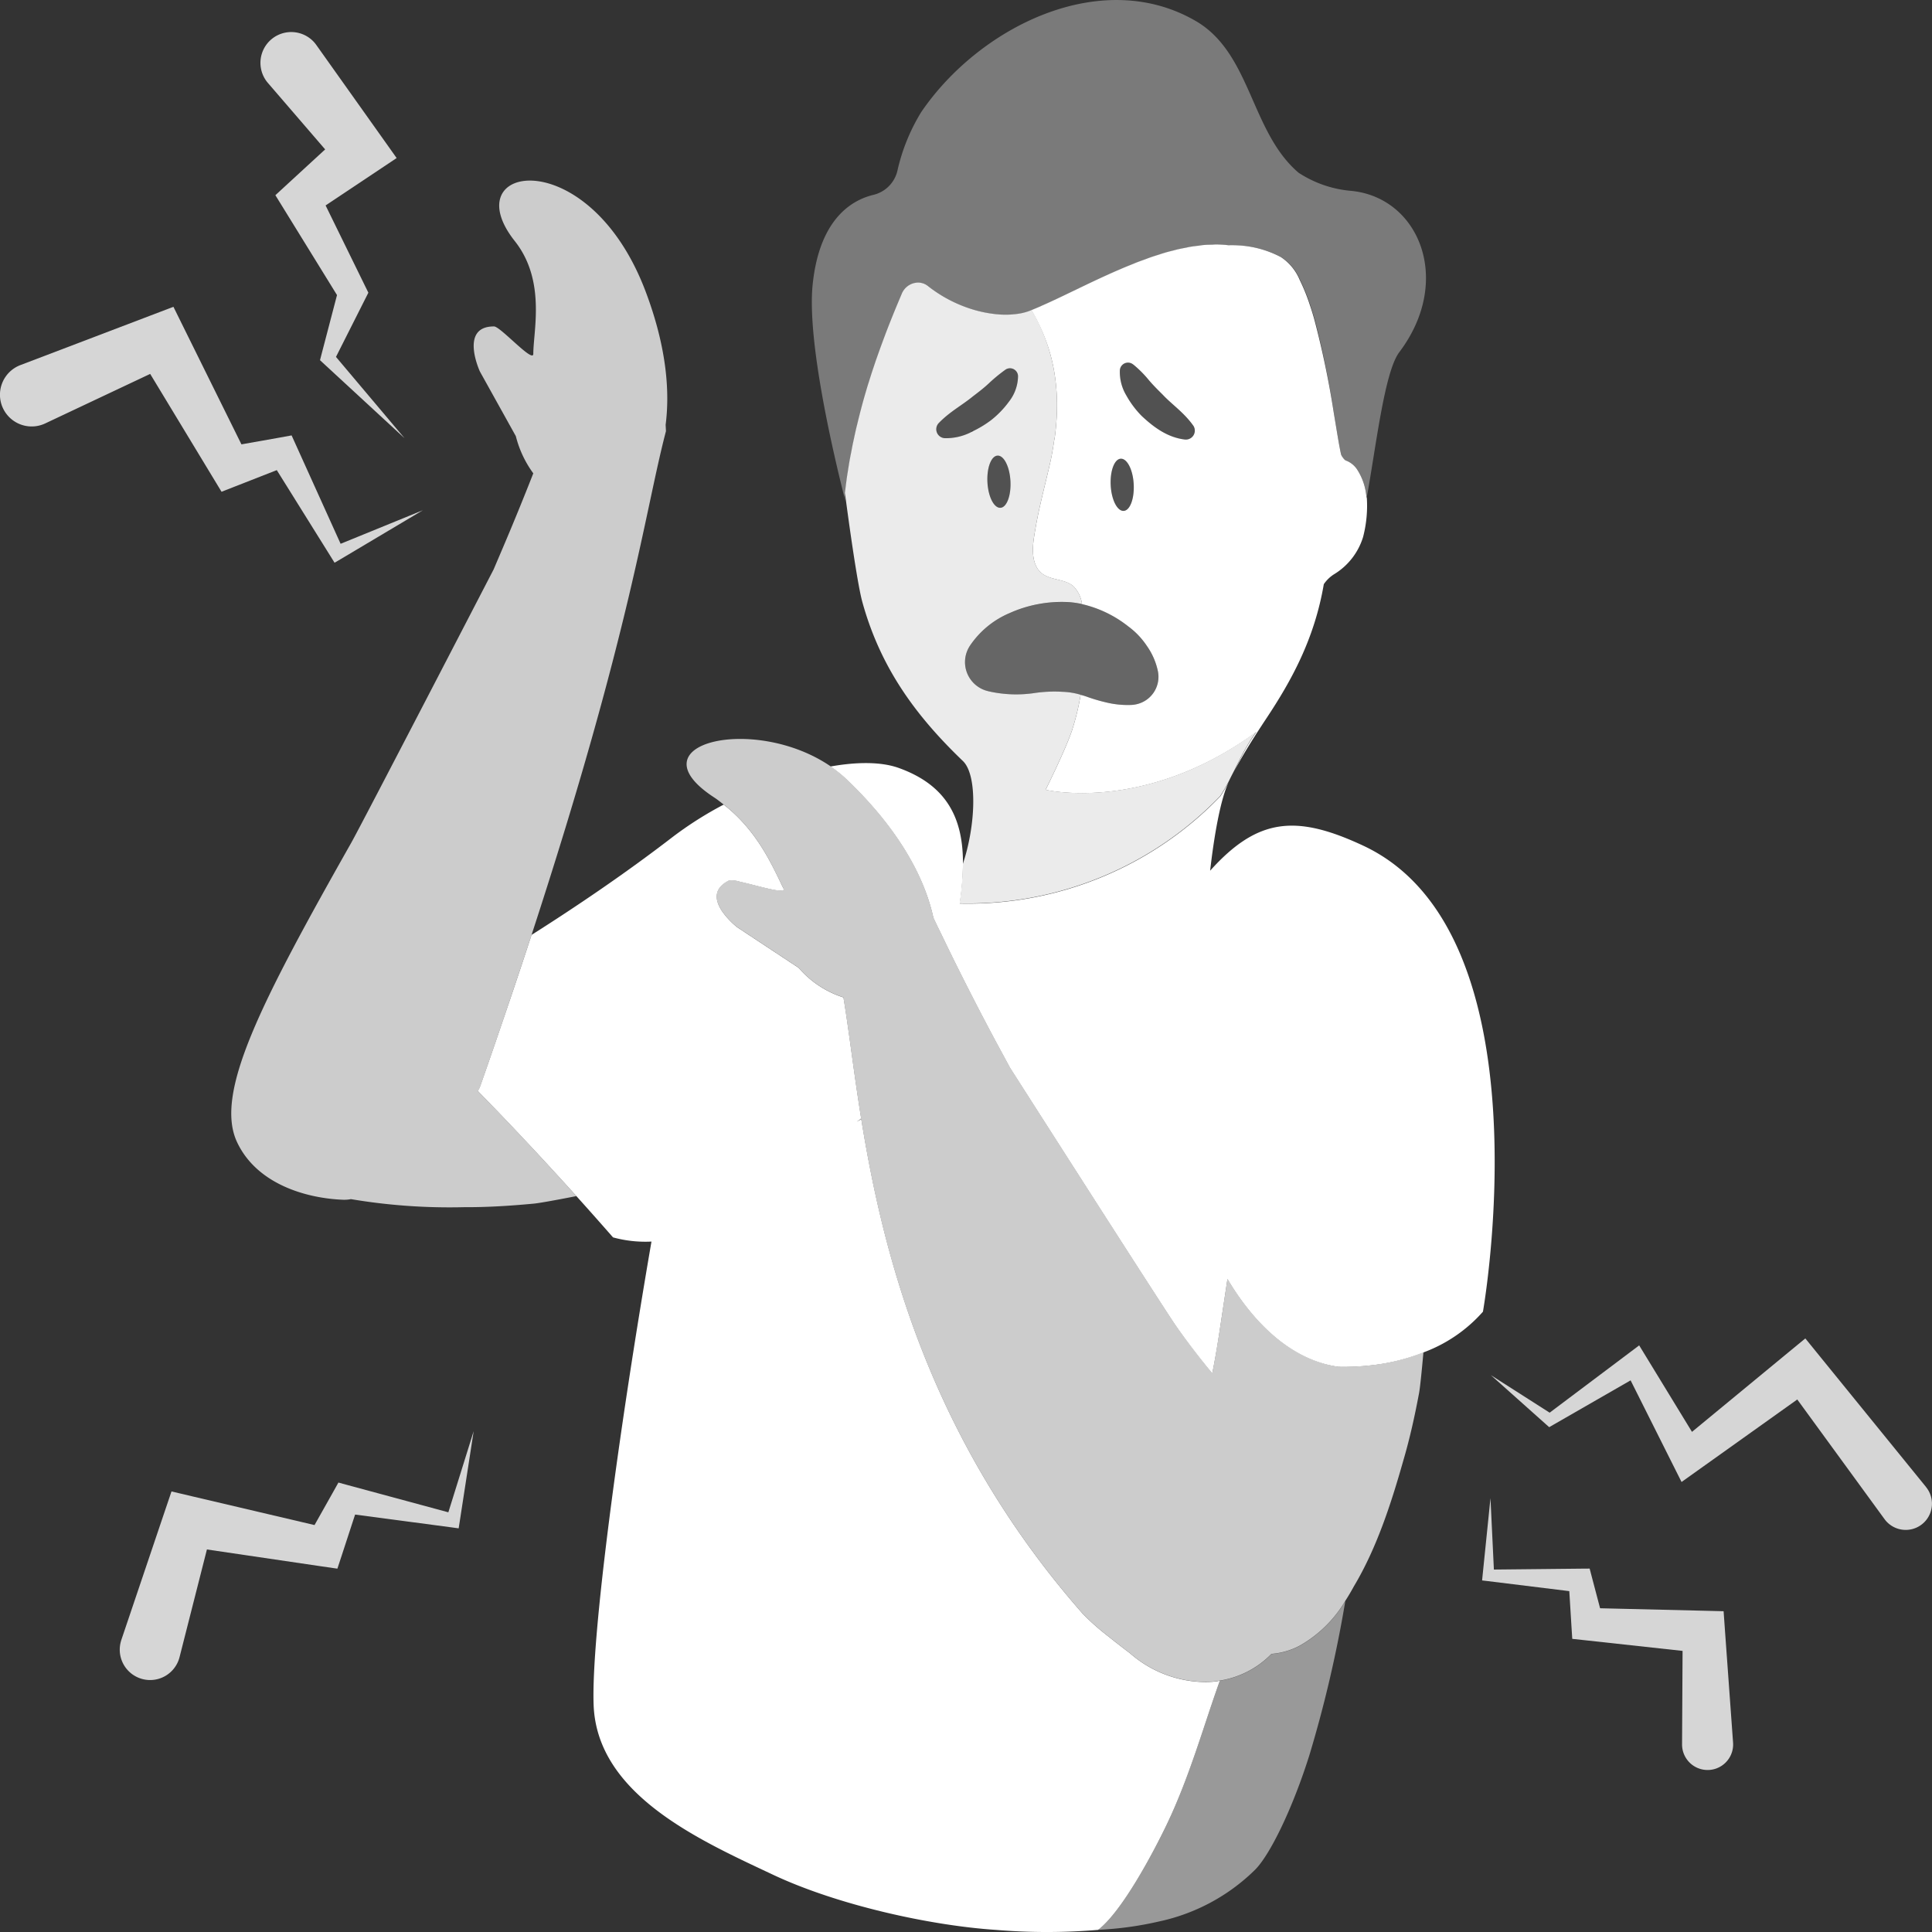
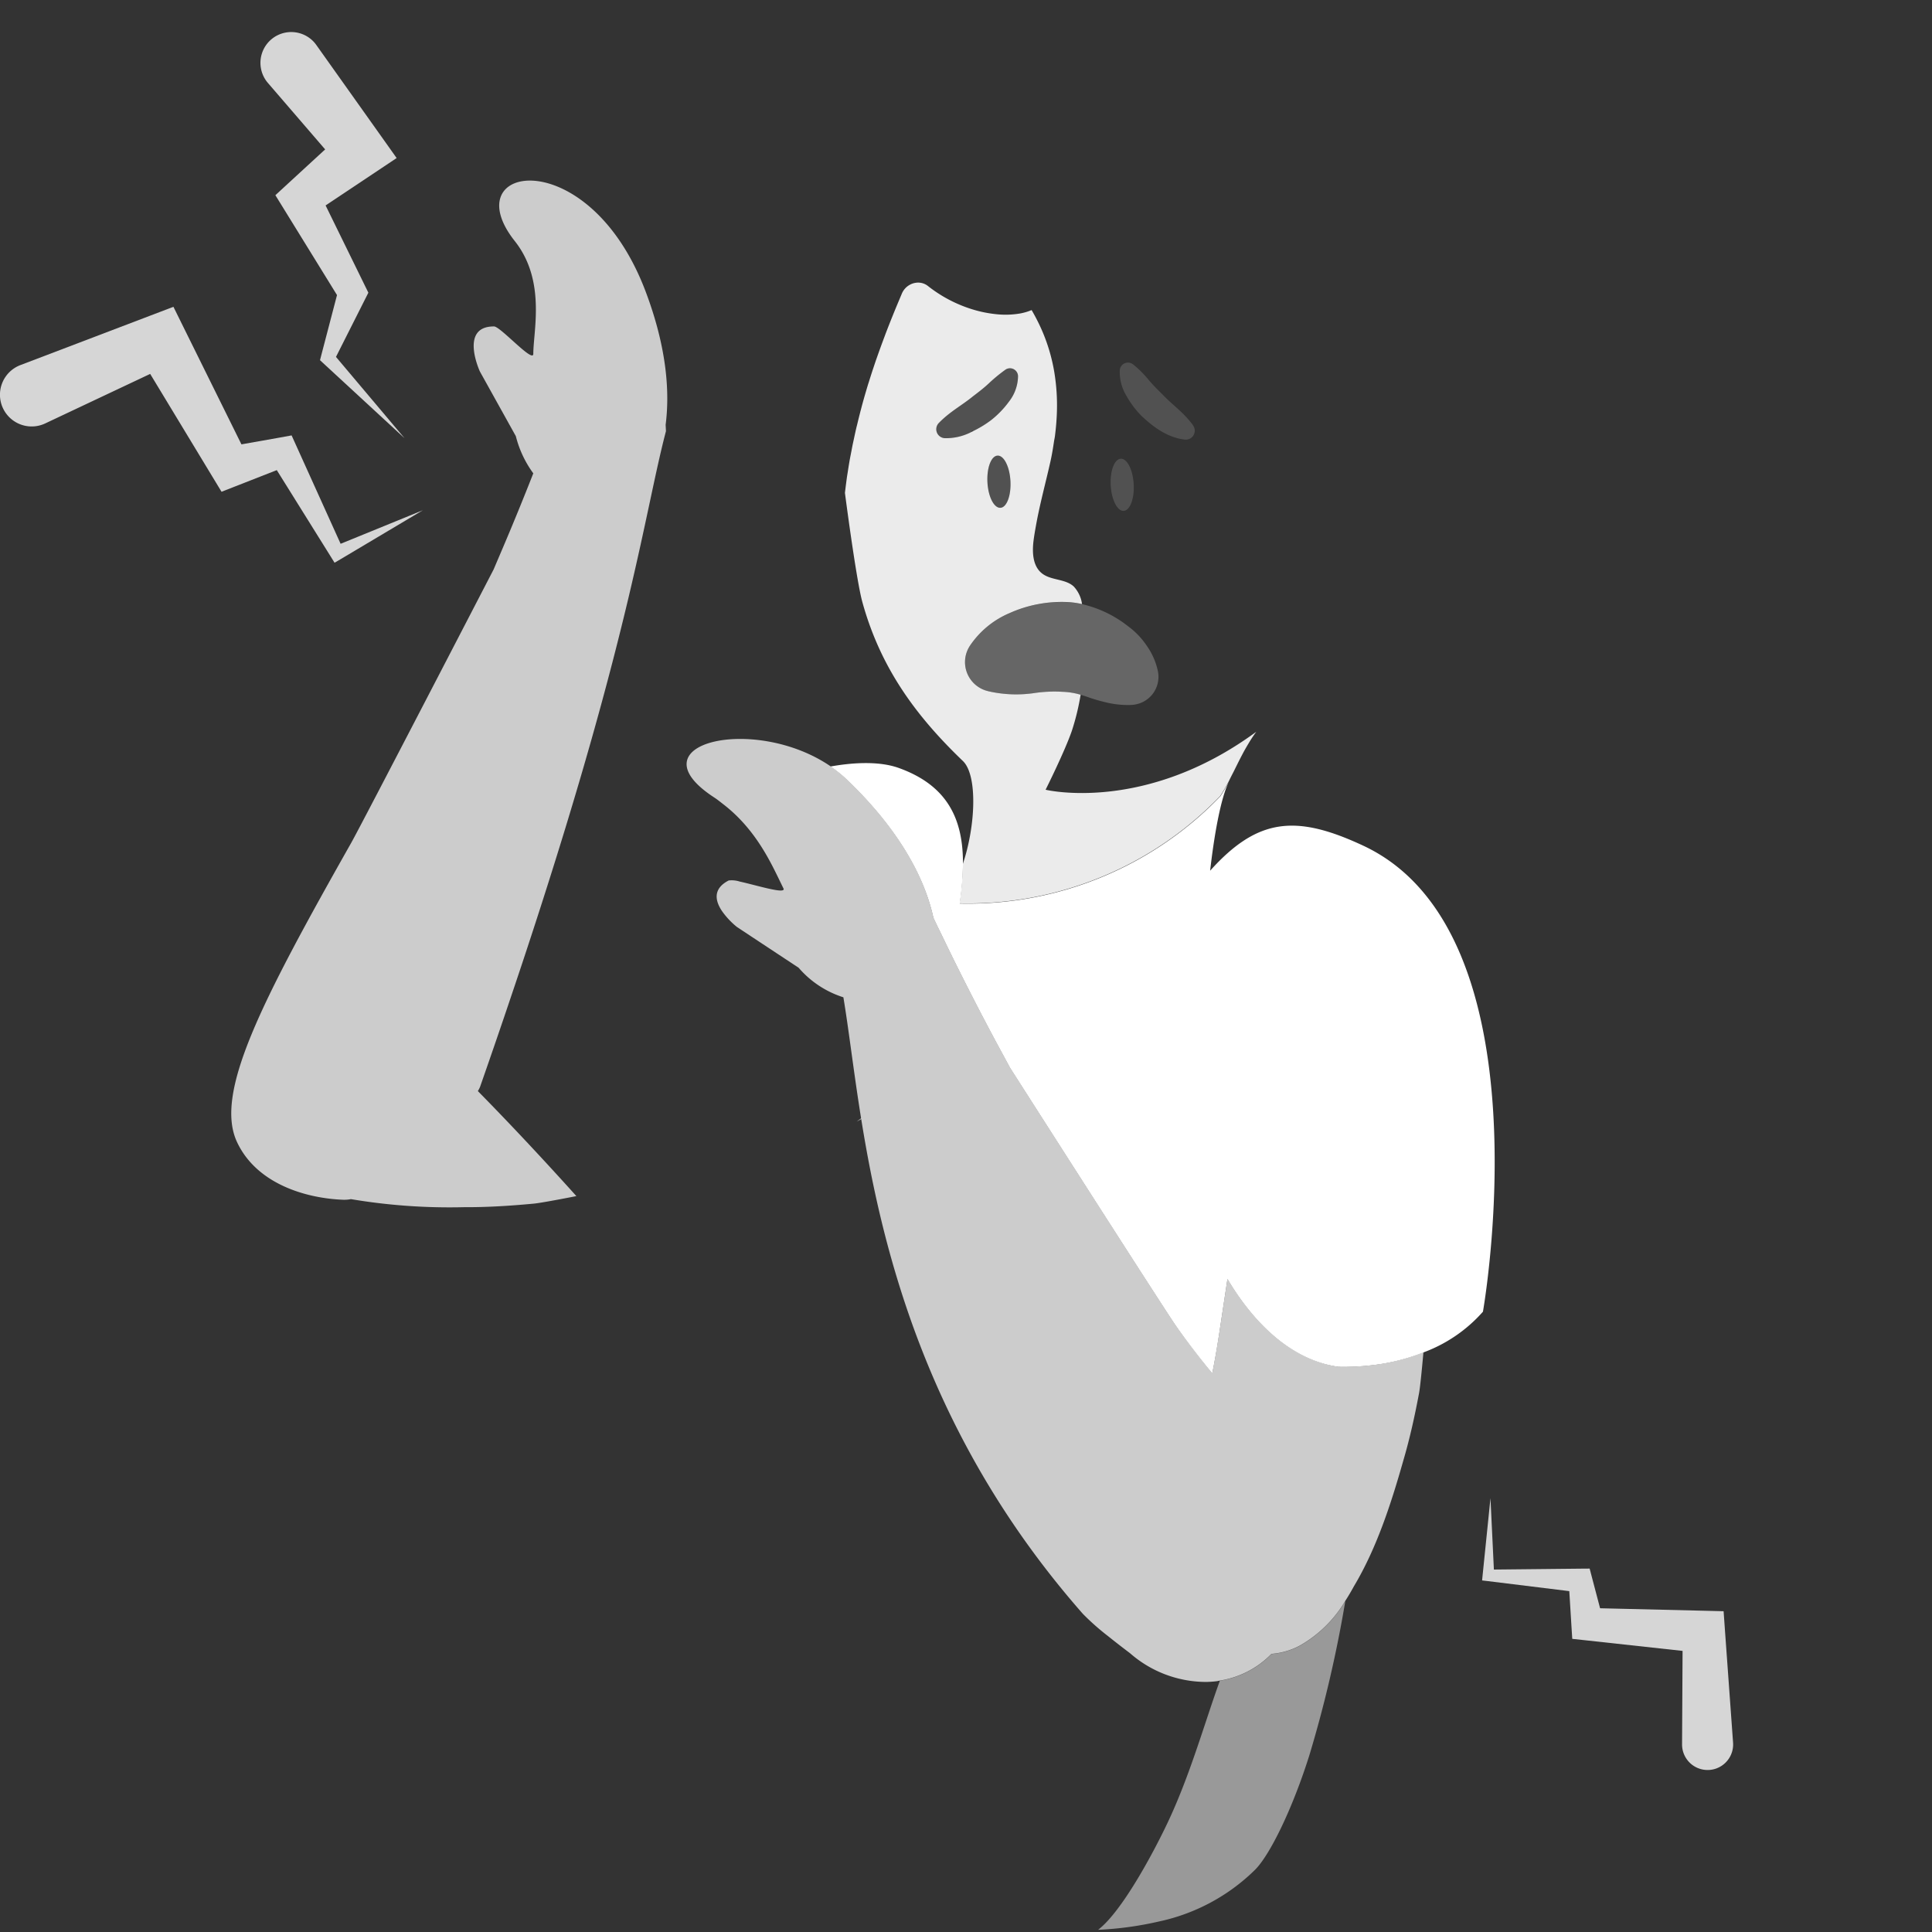
<svg xmlns="http://www.w3.org/2000/svg" viewBox="0 0 300 300">
  <rect x="0" y="0" width="300" height="300" fill="#333333" stroke="none" />
  <g fill="#fff">
    <path d="m 151.17 66.91 a 16.73 16.73 0 0 0 2.74 -1.68 14.67 14.67 0 0 0 2.78 -2.89 6.55 6.55 0 0 0 1.39 -3.92 1.25 1.25 0 0 0 -1.98 -1 l -.12 .09 a 24.95 24.95 0 0 0 -2.48 2.06 c -.76 .7 -1.59 1.34 -2.43 1.98 -1.66 1.37 -3.55 2.34 -5.25 4.09 l -.04 .04 a 1.39 1.39 0 0 0 .93 2.36 8.57 8.57 0 0 0 3.84 -.8 c .1 -.05 .2 -.11 .3 -.15 l .03 -.21 z" opacity=".15" />
    <path d="m 185.24 66.02 c -1.47 -2.02 -3.25 -3.19 -4.7 -4.74 -.75 -.73 -1.48 -1.47 -2.16 -2.27 a 17.06 17.06 0 0 0 -2.37 -2.38 l -.06 -.04 a 1.27 1.27 0 0 0 -2.07 .92 7.08 7.08 0 0 0 .99 3.88 14.74 14.74 0 0 0 2.38 3.19 c 1.92 1.8 4.07 3.37 6.73 3.68 a 1.39 1.39 0 0 0 1.28 -2.19 z" opacity=".15" />
-     <path d="m 131.33 75.83 c .07 -.6 .15 -1.19 .23 -1.77 .04 -.27 .09 -.54 .13 -.81 .09 -.6 .19 -1.2 .29 -1.79 .04 -.25 .09 -.49 .14 -.73 .11 -.61 .22 -1.21 .35 -1.8 .04 -.22 .09 -.43 .14 -.64 .13 -.61 .26 -1.22 .4 -1.82 .04 -.17 .08 -.34 .13 -.52 .15 -.62 .3 -1.24 .46 -1.85 .04 -.14 .08 -.28 .11 -.42 .16 -.62 .33 -1.24 .5 -1.85 .03 -.12 .07 -.23 .1 -.35 .18 -.62 .36 -1.23 .54 -1.82 .03 -.09 .06 -.18 .09 -.27 .19 -.61 .38 -1.21 .57 -1.79 .02 -.07 .05 -.14 .07 -.21 .2 -.6 .39 -1.18 .59 -1.74 .02 -.05 .03 -.1 .05 -.14 .42 -1.21 .84 -2.35 1.24 -3.4 .01 -.03 .02 -.06 .03 -.09 .82 -2.15 1.58 -3.98 2.17 -5.4 l .42 -1 a 2.78 2.78 0 0 1 1.22 -1.36 2.72 2.72 0 0 1 1.13 -.34 2.44 2.44 0 0 1 1.7 .52 21.23 21.23 0 0 0 6.3 3.43 19.22 19.22 0 0 0 4.23 .94 13.48 13.48 0 0 0 3.76 -.1 8.6 8.6 0 0 0 1.58 -.44 c .2 -.08 .42 -.18 .63 -.26 .34 -.14 .68 -.28 1.04 -.44 .12 -.05 .25 -.11 .37 -.17 .41 -.18 .83 -.37 1.26 -.57 l .13 -.06 c 2.12 -.99 4.49 -2.17 6.99 -3.33 q .82 -.38 1.66 -.76 l .37 -.17 c .52 -.23 1.04 -.46 1.56 -.68 .17 -.07 .33 -.14 .49 -.21 .49 -.2 .98 -.4 1.47 -.6 .2 -.08 .41 -.17 .61 -.25 .46 -.18 .93 -.35 1.39 -.51 .23 -.08 .47 -.18 .7 -.26 .45 -.16 .9 -.3 1.35 -.44 .25 -.08 .5 -.17 .75 -.24 .44 -.13 .88 -.24 1.32 -.36 .26 -.07 .51 -.14 .77 -.2 .43 -.1 .85 -.18 1.27 -.26 .26 -.05 .53 -.12 .79 -.16 .43 -.07 .86 -.12 1.28 -.17 .25 -.03 .5 -.07 .74 -.1 .45 -.04 .9 -.05 1.35 -.06 .21 -.01 .42 -.03 .63 -.03 a 16.97 16.97 0 0 1 1.91 .12 18.36 18.36 0 0 1 2.06 .06 15.97 15.97 0 0 1 6.09 1.79 7.86 7.86 0 0 1 2.91 3.54 29.5 29.5 0 0 1 1.59 3.94 c .24 .73 .47 1.49 .7 2.28 a 140.93 140.93 0 0 1 2.95 14.49 c .47 2.86 .84 5.17 1.12 6.36 a 1.08 1.08 0 0 0 .13 .29 2.78 2.78 0 0 0 .21 .3 1.52 1.52 0 0 0 .35 .36 3.61 3.61 0 0 1 1.75 1.33 9.19 9.19 0 0 1 1.51 4.56 c 1.48 -8.05 2.77 -19.65 5.08 -22.71 8.41 -11.14 3.08 -24.09 -7.54 -25.06 a 17.61 17.61 0 0 1 -8.1 -2.81 c -7.38 -6.3 -7.34 -18.24 -15.66 -23.38 -14.74 -8.84 -33.88 .65 -42.95 13.99 a 30.01 30.01 0 0 0 -3.68 9.08 5.02 5.02 0 0 1 -3.74 3.75 c -3.38 .82 -8.37 3.76 -9.42 13.92 -.96 9.25 3.75 28.44 5.09 33.67 -.06 -.45 -.09 -.71 -.09 -.71 .02 -.19 .05 -.38 .07 -.57 v -.02 c 0 -.25 .04 -.49 .07 -.72 z" opacity=".35" />
-     <path d="m 163.1 55.02 c .24 .88 .45 1.8 .61 2.77 a 31.64 31.64 0 0 1 .4 6.34 q -.06 1.73 -.3 3.6 c -.03 .26 -.1 .54 -.14 .8 -.15 1.01 -.31 2.02 -.55 3.1 -.74 3.32 -1.65 6.62 -2.25 9.96 -.14 .79 -.28 1.57 -.38 2.36 -.23 1.82 -.14 3.95 1.3 5.09 1.41 1.11 3.6 .82 4.93 2.03 a 4.99 4.99 0 0 1 1.29 2.68 c 0 .02 .01 .04 .01 .06 a 18.11 18.11 0 0 1 7.18 3.46 12 12 0 0 1 2.88 3.02 10.58 10.58 0 0 1 1.7 3.85 4.36 4.36 0 0 1 -3.29 5.21 4.45 4.45 0 0 1 -.78 .11 l -.29 .01 a 14.21 14.21 0 0 1 -3.78 -.43 25.85 25.85 0 0 1 -2.89 -.86 c -.34 -.12 -.65 -.21 -.95 -.29 a 37.7 37.7 0 0 1 -1.34 5.53 c -1.08 3.19 -4.1 9.22 -4.1 9.22 s 15.38 3.74 32.74 -8.99 c -.36 .49 -.68 .97 -.98 1.45 -.1 .16 -.19 .32 -.29 .48 -.2 .33 -.39 .65 -.56 .97 q -.15 .27 -.29 .54 c -.17 .32 -.33 .63 -.49 .94 -.09 .19 -.19 .37 -.28 .56 -.2 .4 -.39 .8 -.58 1.19 1.42 -2.69 3.14 -5.4 5.06 -8.3 3.79 -5.72 7.41 -12.2 8.87 -20.77 a 5.5 5.5 0 0 1 1.56 -1.52 10.28 10.28 0 0 0 4.54 -5.81 19.22 19.22 0 0 0 .57 -6.23 c -.01 .08 -.03 .15 -.04 .23 a 9.19 9.19 0 0 0 -1.51 -4.56 3.61 3.61 0 0 0 -1.75 -1.33 1.52 1.52 0 0 1 -.35 -.36 2.78 2.78 0 0 1 -.21 -.3 1.06 1.06 0 0 1 -.13 -.29 c -.28 -1.19 -.64 -3.5 -1.12 -6.36 a 140.93 140.93 0 0 0 -3.01 -14.49 c -.22 -.79 -.45 -1.55 -.7 -2.28 a 29.5 29.5 0 0 0 -1.59 -3.94 7.86 7.86 0 0 0 -2.91 -3.54 15.97 15.97 0 0 0 -6.09 -1.79 18.36 18.36 0 0 0 -2.06 -.06 16.74 16.74 0 0 0 -1.91 -.12 c -.21 0 -.42 .02 -.63 .03 -.45 .01 -.89 .02 -1.35 .06 -.24 .02 -.49 .07 -.74 .1 -.43 .05 -.85 .1 -1.28 .17 -.26 .04 -.53 .11 -.79 .16 -.42 .08 -.85 .16 -1.27 .26 -.25 .06 -.51 .14 -.77 .2 -.44 .11 -.88 .22 -1.32 .36 -.25 .07 -.5 .16 -.75 .24 -.45 .14 -.9 .28 -1.35 .44 -.23 .08 -.47 .17 -.7 .26 -.47 .17 -.93 .33 -1.39 .51 -.21 .08 -.41 .17 -.61 .25 -.49 .2 -.98 .39 -1.47 .6 -.17 .07 -.33 .14 -.49 .21 -.52 .22 -1.04 .45 -1.56 .68 l -.37 .17 c -.56 .25 -1.12 .51 -1.66 .76 -2.5 1.17 -4.87 2.35 -6.99 3.33 l -.13 .06 c -.43 .2 -.85 .39 -1.26 .57 -.12 .05 -.25 .11 -.37 .17 -.36 .16 -.7 .3 -1.04 .44 -.13 .05 -.27 .12 -.4 .17 .38 .65 .75 1.34 1.1 2.06 a 27.63 27.63 0 0 1 1.84 4.8 z m 11.38 24.31 c -.99 .05 -1.89 -1.71 -2.01 -3.95 s .57 -4.1 1.56 -4.15 1.89 1.71 2.01 3.95 -.57 4.1 -1.56 4.15 z m .75 -23.02 a 1.27 1.27 0 0 1 .72 .28 l .06 .04 a 17.06 17.06 0 0 1 2.37 2.38 c .68 .8 1.41 1.53 2.16 2.27 1.45 1.55 3.23 2.71 4.7 4.74 l .03 .04 a 1.39 1.39 0 0 1 -1.28 2.19 c -2.66 -.31 -4.81 -1.87 -6.73 -3.68 a 14.74 14.74 0 0 1 -2.38 -3.19 7.08 7.08 0 0 1 -.99 -3.88 1.27 1.27 0 0 1 1.35 -1.19 z" />
-     <path d="m 181.22 283.21 c 3.56 -7.45 5.82 -15.67 8.2 -22.23 -.17 .03 -.34 .08 -.51 .1 a 15.19 15.19 0 0 1 -1.59 .11 17.96 17.96 0 0 1 -11.84 -4.46 s -1.64 -1.23 -3.41 -2.65 a 38.24 38.24 0 0 1 -3.91 -3.46 c -23.95 -27.24 -31.06 -56.02 -34.42 -76.83 -.23 .13 -.47 .26 -.7 .39 l .68 -.51 c -1.19 -7.43 -1.92 -13.84 -2.75 -18.79 a 15.23 15.23 0 0 1 -6.95 -4.59 l -6.21 -4.1 -3.37 -2.23 a 12.17 12.17 0 0 1 -2.34 -2.5 c -1.01 -1.53 -1.47 -3.43 1.06 -4.72 a 4.04 4.04 0 0 1 1.72 .17 c 2.66 .58 7.29 2.05 6.78 1.05 -.15 -.29 -.32 -.64 -.48 -.98 -1.54 -3.17 -3.9 -8.24 -8.81 -12.04 a 56.33 56.33 0 0 0 -7.98 5.07 c -7.35 5.66 -15.04 10.85 -21.85 15.16 q -1.53 4.69 -3.25 9.77 c -1.48 4.37 -3.04 8.94 -4.74 13.77 a 3.67 3.67 0 0 1 -.36 .7 c 4.22 4.3 9.39 9.75 15.3 16.31 1.84 2.04 3.72 4.16 5.7 6.42 a 18.98 18.98 0 0 0 5.97 .65 c -5.07 29.39 -9.4 61.49 -8.98 72.01 .56 13.91 16.5 20.96 27.86 26.31 9.98 4.7 24.4 7.9 34.7 8.57 a 95.39 95.39 0 0 0 15.77 -.01 c 3.7 -2.83 8.52 -11.87 10.71 -16.46 z" />
    <path d="m 207.86 212.24 a 37.17 37.17 0 0 0 4.82 -.21 h .01 a 31.26 31.26 0 0 0 8.35 -2.03 22.9 22.9 0 0 0 9.23 -6.32 s 10.43 -58.82 -18.6 -72.37 c -10.33 -4.82 -16.33 -4.39 -23.76 3.89 .62 -5.47 1.62 -11.15 2.89 -13.78 l -.01 .01 c -.39 .74 -.81 1.48 -1.29 2.21 a 54.36 54.36 0 0 1 -40.47 16.66 c 0 -.03 .01 -.05 .01 -.08 a 44.85 44.85 0 0 0 .49 -6 c .04 -6.78 -2.2 -12.17 -9.94 -14.96 -2.71 -.98 -6.46 -.98 -10.62 -.24 a 20.07 20.07 0 0 1 2.59 2.09 c 7.83 7.52 11.21 14.17 12.68 18.82 .3 .94 .53 1.81 .69 2.57 .3 .63 .63 1.32 .99 2.06 .52 1.07 1.09 2.25 1.71 3.52 2.1 4.27 4.76 9.52 7.78 15.09 l .62 1.14 .78 1.45 s 24.08 37.71 25.87 40.24 q 2.67 3.78 5.56 7.25 c .42 -2.07 .77 -4.16 1.09 -6.25 l 1.27 -8.4 c 2.56 4.32 7.17 10.39 13.77 12.77 a 16.59 16.59 0 0 0 3.49 .87 z" />
    <path d="m 162.36 122.63 s 3.02 -6.03 4.1 -9.22 a 37.7 37.7 0 0 0 1.34 -5.53 11.33 11.33 0 0 0 -2.87 -.46 21.34 21.34 0 0 0 -4.47 .22 19.38 19.38 0 0 1 -6.93 -.29 l -.15 -.04 a 4.63 4.63 0 0 1 -3.4 -5.6 4.73 4.73 0 0 1 .65 -1.47 13.99 13.99 0 0 1 6.14 -5.04 19.78 19.78 0 0 1 9.23 -1.7 13.75 13.75 0 0 1 2.02 .3 c 0 -.02 -.01 -.04 -.01 -.06 a 4.99 4.99 0 0 0 -1.29 -2.68 c -1.33 -1.21 -3.52 -.91 -4.93 -2.03 -1.44 -1.14 -1.53 -3.27 -1.3 -5.09 .1 -.79 .24 -1.58 .38 -2.36 .6 -3.35 1.51 -6.64 2.25 -9.96 .24 -1.07 .4 -2.09 .55 -3.1 .04 -.26 .11 -.55 .14 -.8 q .24 -1.88 .3 -3.6 a 31.64 31.64 0 0 0 -.4 -6.34 c -.16 -.97 -.37 -1.89 -.61 -2.77 a 27.63 27.63 0 0 0 -1.81 -4.8 c -.35 -.72 -.72 -1.41 -1.1 -2.06 -.08 .03 -.16 .06 -.23 .09 a 8.6 8.6 0 0 1 -1.58 .44 13.48 13.48 0 0 1 -3.76 .1 19.22 19.22 0 0 1 -4.23 -.94 21.23 21.23 0 0 1 -6.3 -3.43 2.44 2.44 0 0 0 -1.7 -.52 2.72 2.72 0 0 0 -1.13 .34 2.78 2.78 0 0 0 -1.22 1.36 c -.13 .31 -.27 .64 -.42 1 -.6 1.42 -1.35 3.25 -2.17 5.4 -.01 .03 -.02 .06 -.03 .09 -.4 1.06 -.82 2.2 -1.24 3.4 -.02 .05 -.03 .09 -.05 .14 -.2 .56 -.39 1.15 -.59 1.74 -.02 .07 -.05 .14 -.07 .21 -.19 .58 -.38 1.18 -.57 1.79 -.03 .09 -.06 .18 -.09 .27 -.18 .59 -.36 1.2 -.54 1.82 -.03 .12 -.07 .23 -.1 .35 -.17 .6 -.34 1.22 -.5 1.85 -.04 .14 -.08 .28 -.11 .42 -.16 .61 -.31 1.23 -.46 1.85 -.04 .17 -.09 .34 -.13 .52 -.14 .6 -.27 1.21 -.4 1.82 -.05 .21 -.09 .42 -.14 .64 -.12 .59 -.23 1.2 -.35 1.8 -.05 .24 -.09 .48 -.14 .73 -.1 .59 -.2 1.19 -.29 1.79 -.04 .27 -.09 .54 -.13 .81 -.08 .59 -.16 1.18 -.23 1.77 -.03 .24 -.06 .49 -.09 .73 .5 3.81 1.86 13.77 2.67 16.82 2.89 10.61 8.65 18.1 15.65 24.82 2.28 2.19 2.01 9.98 -.02 16.02 a 44.85 44.85 0 0 1 -.49 6 c 0 .03 -.01 .05 -.01 .08 a 54.36 54.36 0 0 0 40.47 -16.66 c .48 -.74 .9 -1.47 1.29 -2.21 .02 -.03 .03 -.06 .05 -.09 .25 -.52 .51 -1.03 .78 -1.55 q .29 -.59 .59 -1.19 c .09 -.19 .19 -.37 .28 -.56 q .24 -.47 .49 -.94 .14 -.27 .29 -.54 c .18 -.32 .37 -.65 .56 -.97 .1 -.16 .19 -.32 .29 -.48 .3 -.48 .62 -.96 .98 -1.45 -17.33 12.74 -32.71 9 -32.71 9 z m -7.47 -51.88 c .99 -.06 1.89 1.71 2.01 3.95 s -.57 4.1 -1.56 4.15 -1.89 -1.71 -2.01 -3.95 .57 -4.09 1.56 -4.15 z m -8.18 -2.71 a 1.39 1.39 0 0 1 -.93 -2.36 l .04 -.04 c 1.71 -1.75 3.59 -2.72 5.25 -4.09 .84 -.64 1.68 -1.28 2.43 -1.98 a 24.95 24.95 0 0 1 2.48 -2.06 l .12 -.09 a 1.25 1.25 0 0 1 1.98 1 6.55 6.55 0 0 1 -1.39 3.92 14.67 14.67 0 0 1 -2.78 2.89 16.73 16.73 0 0 1 -2.74 1.68 c -.11 .06 -.22 .12 -.33 .17 s -.2 .11 -.3 .15 a 8.57 8.57 0 0 1 -3.83 .81 z" opacity=".9" />
    <path d="m 79.29 154.94 q 1.72 -5.08 3.25 -9.77 c 15.48 -47.34 17.61 -65.83 20.87 -78.22 l -.05 -.99 c .62 -4.82 .29 -11.68 -3.09 -20.65 -8.81 -23.39 -29.86 -19.9 -20.33 -7.87 4.83 6.1 2.89 13.84 2.87 17.51 -.01 1.48 -5.11 -4.26 -6.09 -4.26 -5.46 -.04 -2.2 7 -2.2 7 l 5.58 10.04 a 16.59 16.59 0 0 0 2.71 5.77 c -1.45 3.69 -3.14 7.86 -5.01 12.22 l -1.15 2.7 s -20.57 39.73 -22.1 42.43 c -14.09 24.92 -21.28 38.9 -17.75 46.48 3.08 6.59 10.85 8.77 16.56 8.97 a 5.2 5.2 0 0 0 1.13 -.1 92.23 92.23 0 0 0 17.6 1.25 c 3.56 .02 7.17 -.21 10.79 -.55 .77 -.07 3.21 -.5 6.62 -1.17 -5.9 -6.56 -11.07 -12.01 -15.3 -16.31 a 3.67 3.67 0 0 0 .36 -.7 c 1.69 -4.84 3.26 -9.4 4.73 -13.78 z" opacity=".75" />
    <path d="m 212.69 212.02 h -.01 a 37.17 37.17 0 0 1 -4.82 .21 16.59 16.59 0 0 1 -3.49 -.89 c -6.6 -2.38 -11.21 -8.46 -13.77 -12.77 l -1.27 8.4 c -.33 2.09 -.67 4.19 -1.09 6.25 q -2.88 -3.48 -5.56 -7.25 c -1.79 -2.53 -25.87 -40.24 -25.87 -40.24 l -.78 -1.45 -.62 -1.14 c -3.02 -5.57 -5.68 -10.82 -7.78 -15.09 -.62 -1.27 -1.19 -2.44 -1.71 -3.52 -.35 -.73 -.69 -1.43 -.99 -2.06 -.16 -.76 -.39 -1.64 -.69 -2.57 -1.46 -4.65 -4.85 -11.29 -12.68 -18.82 a 20.07 20.07 0 0 0 -2.59 -2.09 c -11.87 -8.12 -30.96 -3.54 -18.04 4.86 .52 .34 .96 .71 1.43 1.07 4.92 3.81 7.27 8.87 8.81 12.04 .17 .34 .33 .69 .48 .98 .51 1 -4.12 -.47 -6.78 -1.05 a 4.04 4.04 0 0 0 -1.72 -.17 c -2.53 1.3 -2.07 3.2 -1.06 4.72 a 12.17 12.17 0 0 0 2.34 2.5 l 3.37 2.23 6.21 4.1 a 15.23 15.23 0 0 0 6.95 4.59 c .83 4.95 1.56 11.36 2.75 18.79 l -.68 .51 c .24 -.13 .47 -.25 .7 -.39 3.35 20.81 10.47 49.59 34.42 76.83 a 38.24 38.24 0 0 0 3.91 3.46 c 1.77 1.42 3.41 2.65 3.41 2.65 a 17.96 17.96 0 0 0 11.84 4.46 15.19 15.19 0 0 0 1.59 -.11 c .18 -.02 .34 -.07 .51 -.1 a 14.28 14.28 0 0 0 8.02 -4.15 11.14 11.14 0 0 0 4.38 -1.27 19.21 19.21 0 0 0 7.08 -6.95 c .46 -.71 .91 -1.47 1.35 -2.28 3.46 -5.79 5.71 -12.6 7.65 -19.46 1.01 -3.42 1.79 -6.95 2.46 -10.52 .14 -.74 .39 -3.08 .68 -6.36 a 31.26 31.26 0 0 1 -8.34 2.05 z" opacity=".75" />
    <path d="m 178.08 100.29 a 12 12 0 0 0 -2.88 -3.02 18.11 18.11 0 0 0 -7.18 -3.46 13.75 13.75 0 0 0 -2.02 -.3 19.78 19.78 0 0 0 -9.23 1.7 13.99 13.99 0 0 0 -6.14 5.04 4.73 4.73 0 0 0 -.65 1.47 4.63 4.63 0 0 0 3.4 5.6 l .15 .04 a 19.38 19.38 0 0 0 6.93 .29 21.34 21.34 0 0 1 4.47 -.22 11.33 11.33 0 0 1 2.87 .46 c .3 .08 .6 .17 .95 .29 a 25.85 25.85 0 0 0 2.89 .86 14.21 14.21 0 0 0 3.78 .43 l .29 -.01 a 4.45 4.45 0 0 0 .78 -.11 4.36 4.36 0 0 0 3.29 -5.21 10.58 10.58 0 0 0 -1.7 -3.85 z" opacity=".25" />
    <path d="m 154.89 70.75 c -.99 .06 -1.69 1.91 -1.56 4.15 s 1.03 4.01 2.01 3.95 1.69 -1.91 1.56 -4.15 -1.03 -4 -2.01 -3.95 z" opacity=".15" />
    <path d="m 174.03 71.23 c -.99 .06 -1.69 1.91 -1.56 4.15 s 1.03 4 2.01 3.95 1.69 -1.91 1.56 -4.15 -1.02 -4 -2.01 -3.95 z" opacity=".15" />
    <path d="m 50.49 23.2 l -5.71 5.25 -2.02 1.86 1.24 2.01 8.33 13.5 -2.45 9.37 -.19 .74 .42 .39 12.7 11.72 -10.64 -12.62 4.63 -9.18 .4 -.79 -.53 -1.08 -6.11 -12.47 7.89 -5.26 3.14 -2.1 -2.47 -3.48 -10 -14.07 c -.08 -.12 -.18 -.24 -.27 -.35 a 4.78 4.78 0 0 0 -7.25 6.24 z" opacity=".8" />
    <path d="m 51.95 87.38 l .87 -.51 12.84 -7.64 -12.77 5.21 -6.94 -15.35 -.67 -1.48 -1.98 .36 -5.81 1.03 -8.99 -18.18 -1.57 -3.18 -3.62 1.38 -20.14 7.67 c -.11 .04 -.24 .1 -.35 .15 a 4.92 4.92 0 0 0 4.2 8.91 l 16.3 -7.69 9.65 15.94 1.43 2.36 2.17 -.85 6.41 -2.51 8.36 13.4 z" opacity=".8" />
-     <path d="m 54.05 230.62 l -1.5 -.41 -.94 1.68 -2.77 4.92 -18.91 -4.44 -3.3 -.78 -1.19 3.51 -6.6 19.55 c -.04 .11 -.07 .23 -.1 .35 a 4.71 4.71 0 0 0 9.14 2.32 l 4.25 -16.72 17.64 2.6 2.62 .38 .7 -2.13 2.05 -6.27 14.98 1.99 1.1 .15 .15 -.95 2.18 -14.14 -3.93 12.6 z" opacity=".8" />
    <path d="m 267.86 253.3 l -.22 -3.11 -2.85 -.07 -16.33 -.39 -1.21 -4.59 -.41 -1.57 -1.31 .01 -13.56 .14 -.53 -11.09 -1.22 11.97 -.08 .81 .93 .11 12.61 1.55 .34 5.53 .12 1.88 2.21 .24 14.92 1.63 -.08 14.51 c 0 .1 0 .2 .01 .3 a 3.96 3.96 0 1 0 7.91 -.56 z" opacity=".8" />
-     <path d="m 299.09 230.92 l -16.56 -20.38 -2.2 -2.71 -2.54 2.09 -15.06 12.42 -7.07 -11.58 -1.13 -1.85 -1.58 1.19 -12.32 9.26 -9.13 -5.83 8.62 7.69 .44 .39 .62 -.36 12.02 -6.91 6.6 13.17 1.31 2.61 2.54 -1.81 15.43 -11 13.55 18.58 c .04 .05 .09 .12 .13 .17 a 4.07 4.07 0 0 0 6.32 -5.14 z" opacity=".8" />
    <path d="m 201.82 255.56 a 11.14 11.14 0 0 1 -4.38 1.27 14.28 14.28 0 0 1 -8.02 4.15 c -2.38 6.56 -4.65 14.79 -8.2 22.23 -2.19 4.6 -7.02 13.63 -10.71 16.45 a 52.36 52.36 0 0 0 9.44 -1.29 30.25 30.25 0 0 0 14.81 -7.91 c 2.36 -2.23 5.95 -9.6 8.58 -17.98 a 192.79 192.79 0 0 0 5.56 -23.87 19.21 19.21 0 0 1 -7.08 6.95 z" opacity=".5" />
  </g>
</svg>